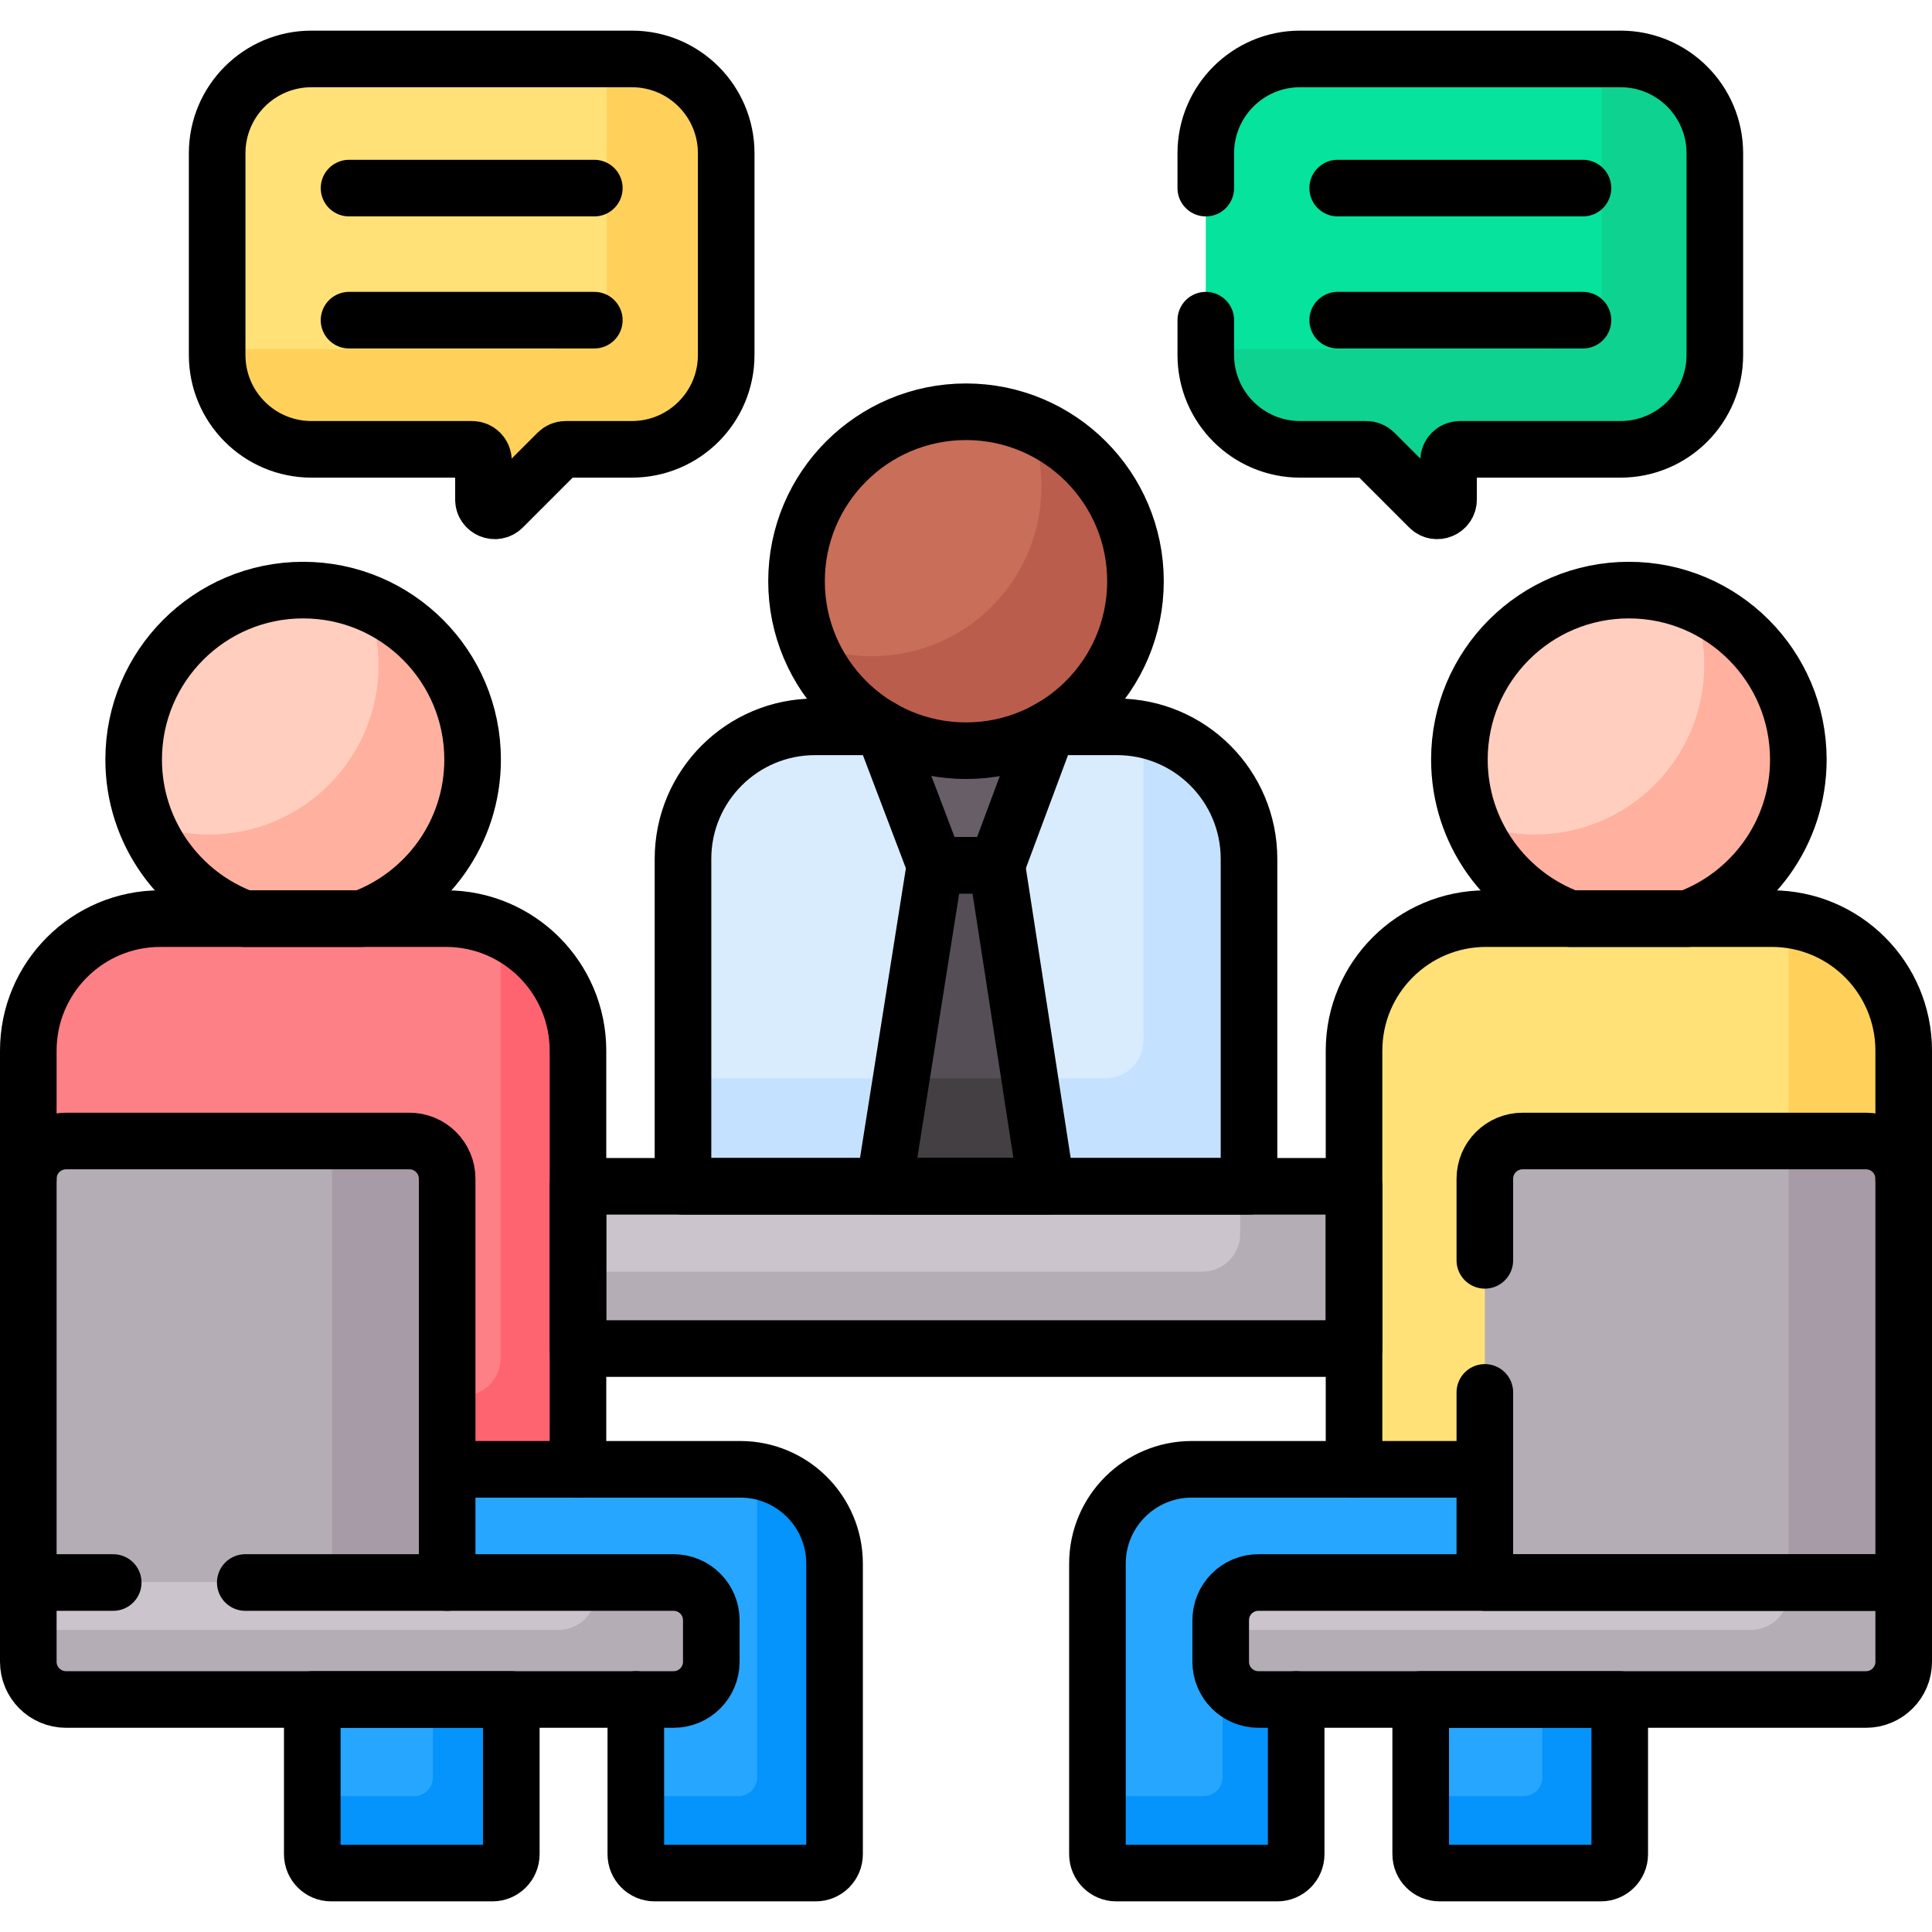
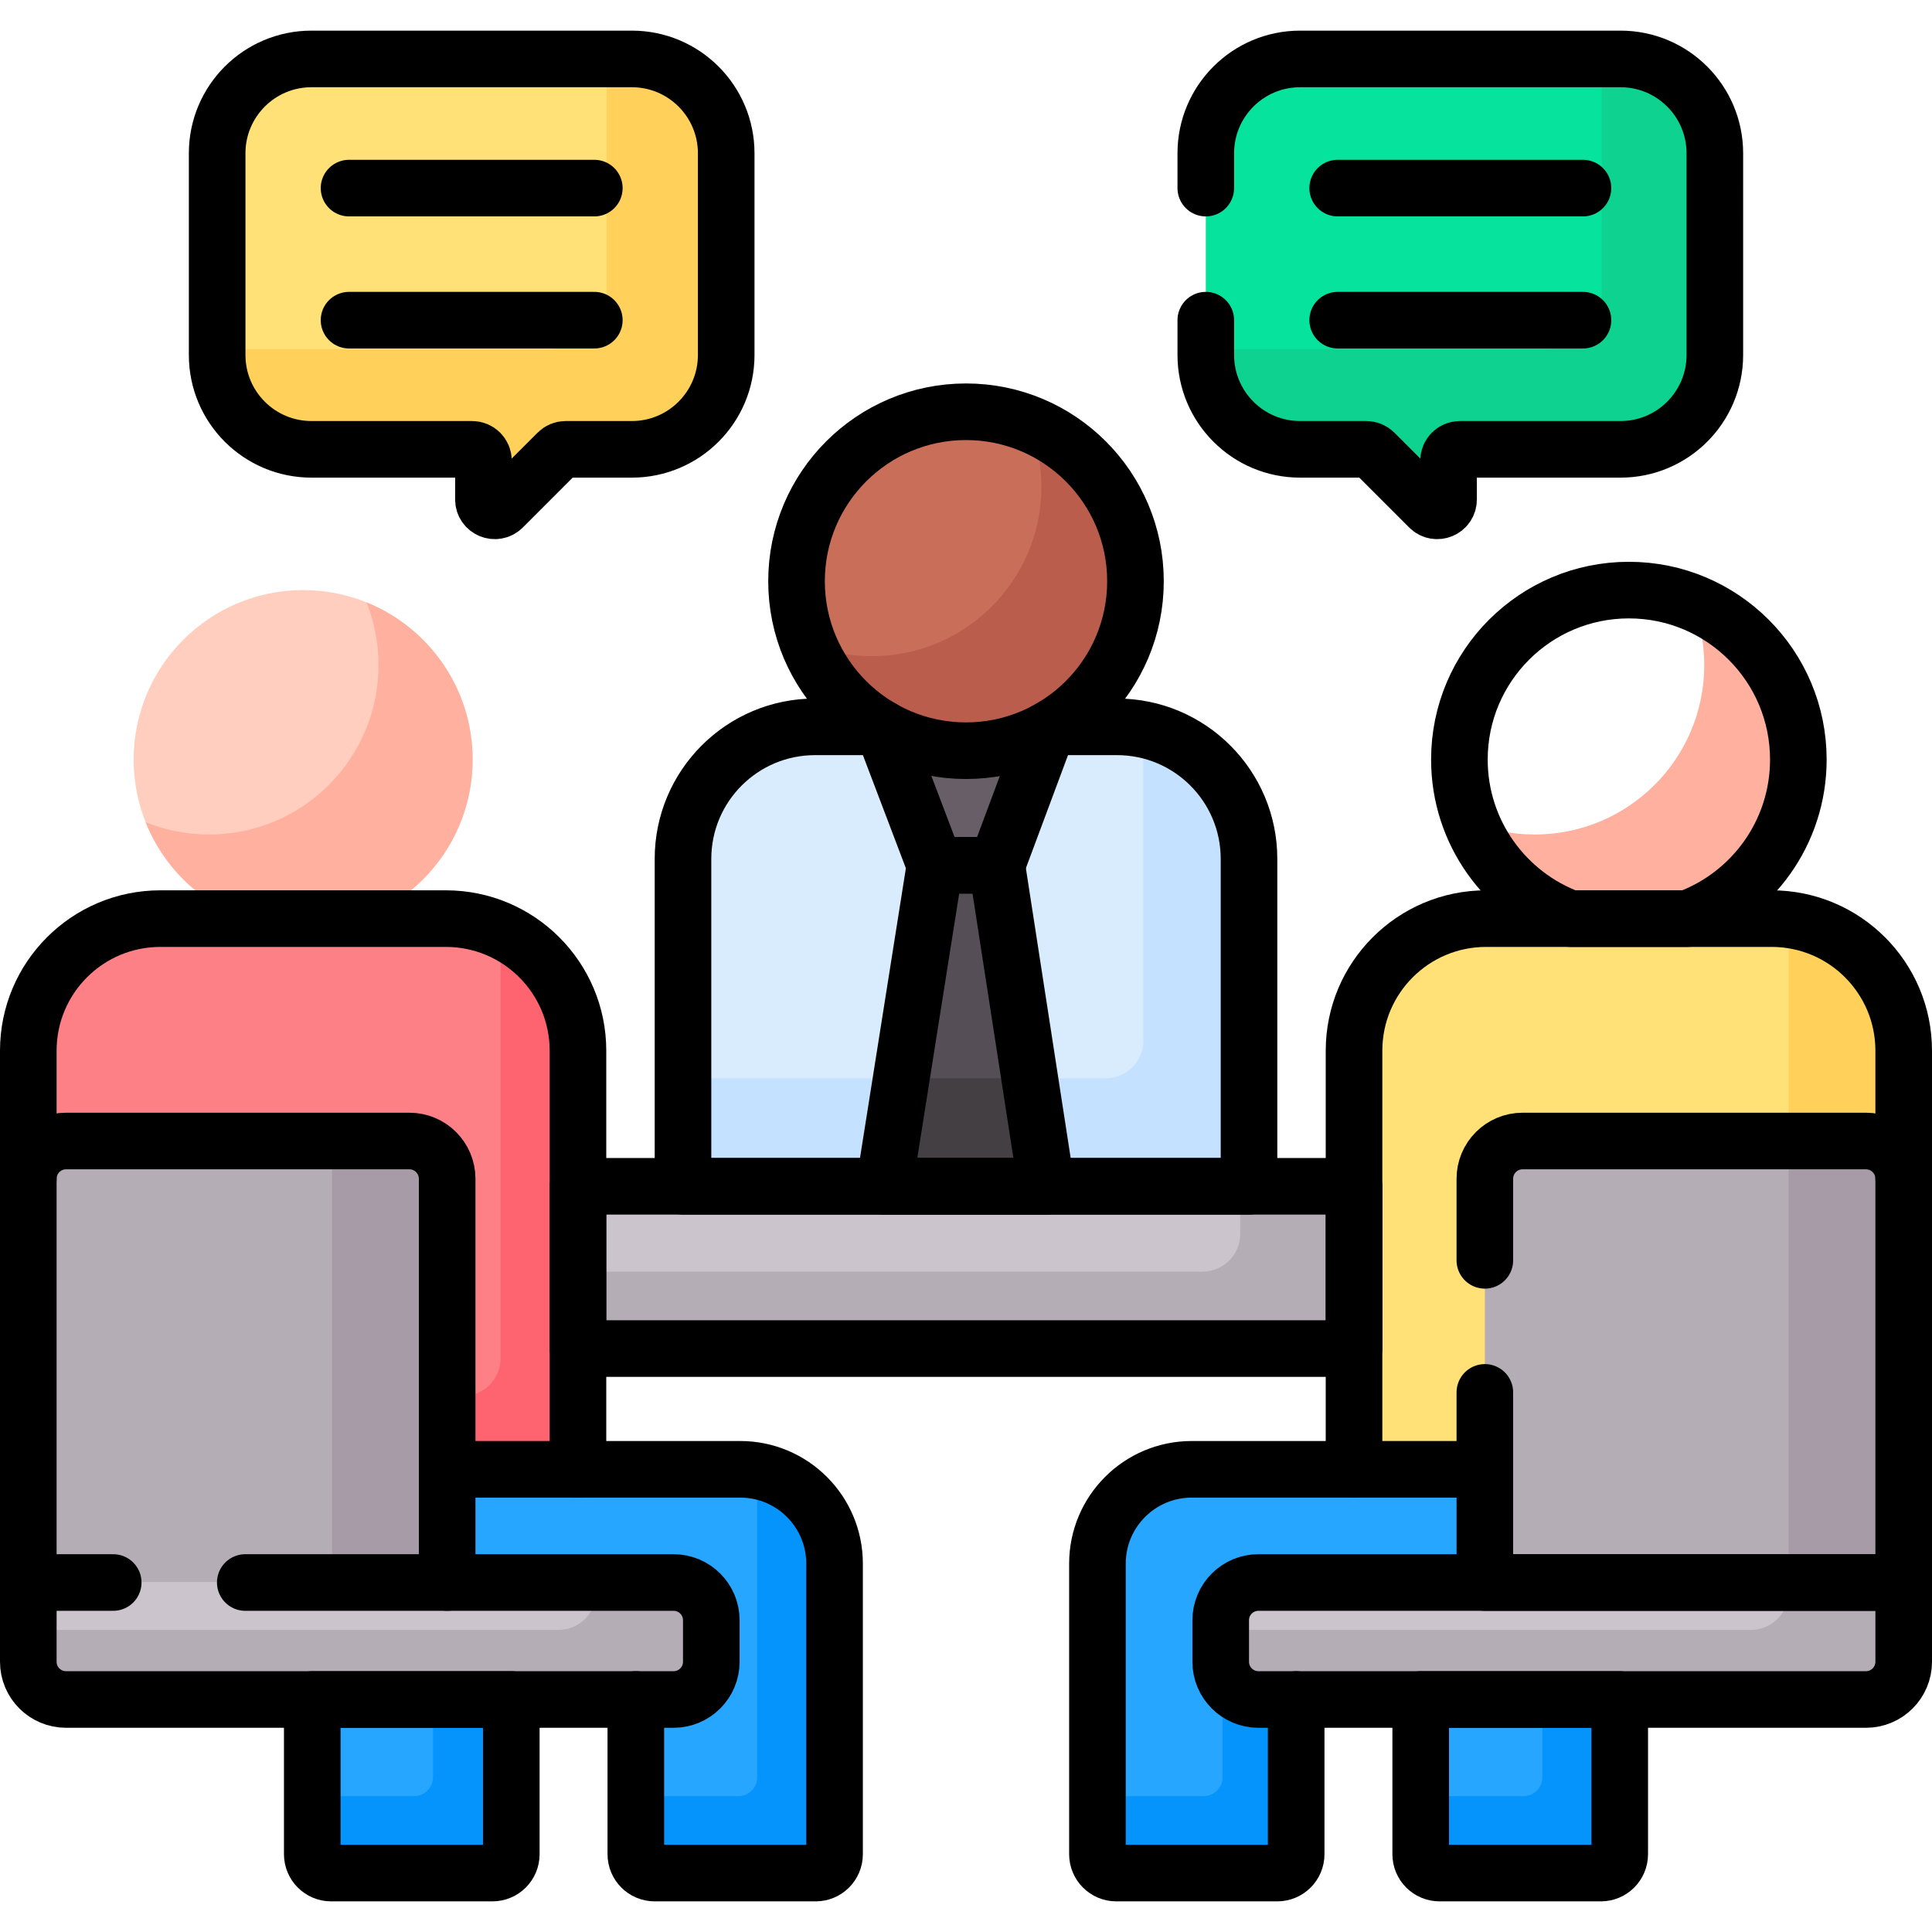
<svg xmlns="http://www.w3.org/2000/svg" version="1.1" id="Capa_1" x="0px" y="0px" viewBox="0 0 512 512" style="enable-background:new 0 0 512 512;" xml:space="preserve">
  <g>
    <g>
      <rect x="152.167" y="314.382" style="fill:#CBC4CC;" width="207.667" height="43" />
      <path style="fill:#B5ADB6;" d="M328.667,314.382V327c0,5.523-4.477,10-10,10h-166.5v20.382h207.667v-43H328.667z" />
      <path style="fill:#26A6FE;" d="M82.754,449.382v42c0,2.761,2.239,5,5,5H130.5c2.761,0,5-2.239,5-5v-42H82.754z" />
      <path style="fill:#0593FC;" d="M114.746,449.382V471c0,2.761-2.239,5-5,5H82.754v15.382c0,2.761,2.239,5,5,5H130.5&#10;&#09;&#09;&#09;c2.761,0,5-2.239,5-5v-42H114.746z" />
      <circle style="fill:#FFCEBF;" cx="80.333" cy="201.294" r="44.912" />
      <path style="fill:#FFB09E;" d="M97.133,159.642c2.045,5.136,3.181,10.733,3.181,16.599c0,24.804-20.108,44.912-44.912,44.912&#10;&#09;&#09;&#09;c-5.942,0-11.609-1.165-16.8-3.26c6.603,16.585,22.792,28.313,41.731,28.313c24.804,0,44.912-20.108,44.912-44.912&#10;&#09;&#09;&#09;C125.245,182.431,113.612,166.295,97.133,159.642z" />
      <path style="fill:#FD8087;" d="M118.167,243.443H42.5c-19.33,0-35,15.67-35,35v33.939l1,0.709v-0.709c0-4.962,4.038-9,9-9h91&#10;&#09;&#09;&#09;c4.962,0,9,4.038,9,9v78h35.667V278.443C153.167,259.113,137.497,243.443,118.167,243.443z" />
      <path style="fill:#FE646F;" d="M132.667,246.589v113.35c0,5.523-4.477,10-10,10H117.5v20.443h35.667V278.443&#10;&#09;&#09;&#09;C153.167,264.287,144.758,252.103,132.667,246.589z" />
      <path style="fill:#26A6FE;" d="M196.167,389.382H117.5v31h61c4.962,0,9,4.038,9,9v11c0,4.962-4.038,9-9,9h-10v42&#10;&#09;&#09;&#09;c0,2.761,2.239,5,5,5h42.667c2.761,0,5-2.239,5-5v-77C221.167,400.575,209.974,389.382,196.167,389.382z" />
      <path style="fill:#0593FC;" d="M200.667,389.806V471c0,2.761-2.239,5-5,5H168.5v15.382c0,2.761,2.239,5,5,5h42.667&#10;&#09;&#09;&#09;c2.761,0,5-2.239,5-5v-77C221.167,402.113,212.323,391.928,200.667,389.806z" />
      <path style="fill:#B5ADB6;" d="M118.5,419.382H7.5v-107c0-5.523,4.477-10,10-10h91c5.523,0,10,4.477,10,10V419.382z" />
      <path style="fill:#A79BA7;" d="M108.5,302.382H88v117h30.5v-107C118.5,306.859,114.023,302.382,108.5,302.382z" />
      <path style="fill:#CBC4CC;" d="M7.5,419.382v21c0,5.523,4.477,10,10,10h161c5.523,0,10-4.477,10-10v-11c0-5.523-4.477-10-10-10&#10;&#09;&#09;&#09;H7.5z" />
      <path style="fill:#B5ADB6;" d="M178.5,419.382H158v2.557c0,5.523-4.477,10-10,10H7.5v8.443c0,5.523,4.477,10,10,10h161&#10;&#09;&#09;&#09;c5.523,0,10-4.477,10-10v-11C188.5,423.859,184.023,419.382,178.5,419.382z" />
      <path style="fill:#26A6FE;" d="M376.5,449.382v42c0,2.761,2.239,5,5,5h42.746c2.761,0,5-2.239,5-5v-42H376.5z" />
      <path style="fill:#0593FC;" d="M408.746,449.382V471c0,2.761-2.239,5-5,5H376.5v15.382c0,2.761,2.239,5,5,5h42.746&#10;&#09;&#09;&#09;c2.761,0,5-2.239,5-5v-42H408.746z" />
-       <circle style="fill:#FFCEBF;" cx="431.667" cy="201.294" r="44.912" />
      <path style="fill:#FFB09E;" d="M448.466,159.642c2.045,5.136,3.181,10.733,3.181,16.599c0,24.804-20.108,44.912-44.912,44.912&#10;&#09;&#09;&#09;c-5.942,0-11.609-1.165-16.8-3.26c6.603,16.585,22.792,28.313,41.731,28.313c24.804,0,44.912-20.108,44.912-44.912&#10;&#09;&#09;&#09;C476.579,182.431,464.945,166.295,448.466,159.642z" />
      <path style="fill:#FFE177;" d="M469.5,243.443h-75.667c-19.33,0-35,15.67-35,35v111.939H394.5v-78c0-4.962,4.037-9,9-9h91&#10;&#09;&#09;&#09;c4.963,0,9,4.038,9,9v0.709l1-0.709v-33.939C504.5,259.113,488.83,243.443,469.5,243.443z" />
      <path style="fill:#FFD15B;" d="M474,243.74v59.641h20.5c4.963,0,9,4.038,9,9v0.709l1-0.709v-33.939&#10;&#09;&#09;&#09;C504.5,260.639,491.203,245.95,474,243.74z" />
      <path style="fill:#26A6FE;" d="M333.5,449.382c-4.963,0-9-4.038-9-9v-11c0-4.962,4.037-9,9-9h61v-31h-78.667&#10;&#09;&#09;&#09;c-13.807,0-25,11.193-25,25v77c0,2.761,2.239,5,5,5H338.5c2.761,0,5-2.239,5-5v-42H333.5z" />
      <path style="fill:#0593FC;" d="M333.5,450.382c-4.436,0-8.191-2.891-9.5-6.889V471c0,2.761-2.239,5-5,5h-28.167v15.382&#10;&#09;&#09;&#09;c0,2.761,2.239,5,5,5H338.5c2.761,0,5-2.239,5-5v-41H333.5z" />
      <path style="fill:#B5ADB6;" d="M393.5,419.382h111v-107c0-5.523-4.477-10-10-10h-91c-5.523,0-10,4.477-10,10V419.382z" />
      <path style="fill:#A79BA7;" d="M494.5,302.382H474v117h30.5v-107C504.5,306.859,500.023,302.382,494.5,302.382z" />
      <path style="fill:#CBC4CC;" d="M504.5,419.382v21c0,5.523-4.477,10-10,10h-161c-5.523,0-10-4.477-10-10v-11&#10;&#09;&#09;&#09;c0-5.523,4.477-10,10-10H504.5z" />
      <path style="fill:#B5ADB6;" d="M474,419.382v2.557c0,5.523-4.477,10-10,10H323.5v8.443c0,5.523,4.477,10,10,10h161&#10;&#09;&#09;&#09;c5.523,0,10-4.477,10-10v-21H474z" />
      <g>
        <path style="fill:#D8ECFE;" d="M181,227.618v87.763h150v-87.764c0-19.33-15.67-35-35-35l-80,0&#10;&#09;&#09;&#09;&#09;C196.67,192.618,181,208.288,181,227.618z" />
        <path style="fill:#C4E2FF;" d="M303,193.32v82.444c0,5.523-4.477,10-10,10H181v29.618h150v-87.764&#10;&#09;&#09;&#09;&#09;C331,210.686,318.975,196.563,303,193.32z" />
        <g>
          <polygon style="fill:#685E68;" points="233.852,192.618 247.789,229.297 248.607,230.297 263.322,230.297 264.157,229.297 &#10;&#09;&#09;&#09;&#09;&#09;277.825,192.618 &#09;&#09;&#09;&#09;" />
          <polygon style="fill:#554E56;" points="277.464,315.382 264.157,229.297 247.789,229.297 234.156,315.382 &#09;&#09;&#09;&#09;" />
          <polygon style="fill:#433F43;" points="238.847,285.764 234.156,315.382 277.464,315.382 272.886,285.764 &#09;&#09;&#09;&#09;" />
          <circle style="fill:#C96E59;" cx="256" cy="154.032" r="44.912" />
          <path style="fill:#BB5D4C;" d="M272.8,112.381c2.045,5.136,3.181,10.733,3.181,16.599c0,24.804-20.108,44.912-44.912,44.912&#10;&#09;&#09;&#09;&#09;&#09;c-5.942,0-11.609-1.165-16.8-3.26c6.603,16.585,22.792,28.313,41.731,28.313c24.804,0,44.912-20.108,44.912-44.912&#10;&#09;&#09;&#09;&#09;&#09;C300.912,135.17,289.279,119.034,272.8,112.381z" />
        </g>
      </g>
      <g>
        <path style="fill:#FFE177;" d="M167.452,15.618H82.548c-13.807,0-25,11.193-25,25v53.461c0,13.807,11.193,25,25,25h42.57&#10;&#09;&#09;&#09;&#09;c1.657,0,3,1.343,3,3v10.297c0,2.673,3.231,4.011,5.121,2.121l14.539-14.539c0.563-0.563,1.326-0.879,2.121-0.879h17.552&#10;&#09;&#09;&#09;&#09;c13.807,0,25-11.193,25-25V40.618C192.452,26.811,181.259,15.618,167.452,15.618z" />
        <path style="fill:#FFD15B;" d="M167.452,15.618h-6.708v61.915c0,8.284-6.716,15-15,15H57.548v1.545c0,13.807,11.193,25,25,25&#10;&#09;&#09;&#09;&#09;h42.57c1.657,0,3,1.343,3,3v10.297c0,2.673,3.231,4.011,5.121,2.121l14.539-14.539c0.563-0.563,1.326-0.879,2.121-0.879h17.552&#10;&#09;&#09;&#09;&#09;c13.807,0,25-11.193,25-25V40.618C192.452,26.811,181.259,15.618,167.452,15.618z" />
        <g>
          <path style="fill:#05E39C;" d="M344.548,15.618h84.905c13.807,0,25,11.193,25,25v53.461c0,13.807-11.193,25-25,25h-42.57&#10;&#09;&#09;&#09;&#09;&#09;c-1.657,0-3,1.343-3,3v10.297c0,2.673-3.231,4.011-5.121,2.121l-14.539-14.539c-0.563-0.563-1.326-0.879-2.121-0.879h-17.552&#10;&#09;&#09;&#09;&#09;&#09;c-13.807,0-25-11.193-25-25V40.618C319.548,26.811,330.741,15.618,344.548,15.618z" />
          <path style="fill:#0ED290;" d="M429.452,15.618h-5v61.915c0,8.284-6.716,15-15,15h-89.905v1.545c0,13.807,11.193,25,25,25H362.1&#10;&#09;&#09;&#09;&#09;&#09;c0.796,0,1.559,0.316,2.121,0.879l14.539,14.539c1.89,1.89,5.121,0.551,5.121-2.121v-10.297c0-1.657,1.343-3,3-3h42.57&#10;&#09;&#09;&#09;&#09;&#09;c13.807,0,25-11.193,25-25V40.618C454.452,26.811,443.259,15.618,429.452,15.618z" />
        </g>
      </g>
    </g>
    <g>
      <rect x="153.167" y="314.382" style="fill:none;stroke:#000000;stroke-width:15;stroke-linecap:round;stroke-linejoin:round;stroke-miterlimit:10;" width="205.667" height="43" />
      <path style="fill:none;stroke:#000000;stroke-width:15;stroke-linecap:round;stroke-linejoin:round;stroke-miterlimit:10;" d="&#10;&#09;&#09;&#09;M82.754,450.382v41c0,2.761,2.239,5,5,5H130.5c2.761,0,5-2.239,5-5v-41H82.754z" />
-       <path style="fill:none;stroke:#000000;stroke-width:15;stroke-linecap:round;stroke-linejoin:round;stroke-miterlimit:10;" d="&#10;&#09;&#09;&#09;M64.794,243.443h31.078c17.146-6.323,29.373-22.807,29.373-42.149c0-24.804-20.108-44.912-44.912-44.912&#10;&#09;&#09;&#09;s-44.912,20.108-44.912,44.912C35.421,220.635,47.649,237.119,64.794,243.443z" />
      <path style="fill:none;stroke:#000000;stroke-width:15;stroke-linecap:round;stroke-linejoin:round;stroke-miterlimit:10;" d="&#10;&#09;&#09;&#09;M153.167,389.382V278.443c0-19.33-15.67-35-35-35H42.5c-19.33,0-35,15.67-35,35v33.939" />
      <path style="fill:none;stroke:#000000;stroke-width:15;stroke-linecap:round;stroke-linejoin:round;stroke-miterlimit:10;" d="&#10;&#09;&#09;&#09;M168.5,450.382v41c0,2.761,2.239,5,5,5h42.667c2.761,0,5-2.239,5-5v-77c0-13.807-11.193-25-25-25H118.5" />
      <path style="fill:none;stroke:#000000;stroke-width:15;stroke-linecap:round;stroke-linejoin:round;stroke-miterlimit:10;" d="&#10;&#09;&#09;&#09;M7.5,419.382v-107c0-5.523,4.477-10,10-10h91c5.523,0,10,4.477,10,10v107" />
      <path style="fill:none;stroke:#000000;stroke-width:15;stroke-linecap:round;stroke-linejoin:round;stroke-miterlimit:10;" d="&#10;&#09;&#09;&#09;M376.5,450.382v41c0,2.761,2.239,5,5,5h42.746c2.761,0,5-2.239,5-5v-41H376.5z" />
      <path style="fill:none;stroke:#000000;stroke-width:15;stroke-linecap:round;stroke-linejoin:round;stroke-miterlimit:10;" d="&#10;&#09;&#09;&#09;M416.128,243.443h31.078c17.146-6.323,29.373-22.807,29.373-42.149c0-24.804-20.108-44.912-44.912-44.912&#10;&#09;&#09;&#09;c-24.804,0-44.912,20.108-44.912,44.912C386.755,220.635,398.982,237.119,416.128,243.443z" />
      <path style="fill:none;stroke:#000000;stroke-width:15;stroke-linecap:round;stroke-linejoin:round;stroke-miterlimit:10;" d="&#10;&#09;&#09;&#09;M504.5,312.382v-33.939c0-19.33-15.67-35-35-35h-75.667c-19.33,0-35,15.67-35,35v110.939" />
      <path style="fill:none;stroke:#000000;stroke-width:15;stroke-linecap:round;stroke-linejoin:round;stroke-miterlimit:10;" d="&#10;&#09;&#09;&#09;M393.5,389.382h-77.667c-13.807,0-25,11.193-25,25v77c0,2.761,2.239,5,5,5H338.5c2.761,0,5-2.239,5-5v-41" />
      <path style="fill:none;stroke:#000000;stroke-width:15;stroke-linecap:round;stroke-linejoin:round;stroke-miterlimit:10;" d="&#10;&#09;&#09;&#09;M233.017,192.618H216c-19.33,0-35,15.67-35,35v86.763h150v-86.763c0-19.33-15.67-35-35-35h-17.017" />
      <polyline style="fill:none;stroke:#000000;stroke-width:15;stroke-linecap:round;stroke-linejoin:round;stroke-miterlimit:10;" points="&#10;&#09;&#09;&#09;234.086,193.233 247.789,229.297 264.157,229.297 277.509,193.466 &#09;&#09;" />
      <polygon style="fill:none;stroke:#000000;stroke-width:15;stroke-linecap:round;stroke-linejoin:round;stroke-miterlimit:10;" points="&#10;&#09;&#09;&#09;277.31,314.382 264.157,229.297 247.789,229.297 234.314,314.382 &#09;&#09;" />
      <circle style="fill:none;stroke:#000000;stroke-width:15;stroke-linecap:round;stroke-linejoin:round;stroke-miterlimit:10;" cx="256" cy="154.032" r="44.912" />
      <path style="fill:none;stroke:#000000;stroke-width:15;stroke-linecap:round;stroke-linejoin:round;stroke-miterlimit:10;" d="&#10;&#09;&#09;&#09;M30,419.382H7.5v21c0,5.523,4.477,10,10,10h161c5.523,0,10-4.477,10-10v-11c0-5.523-4.477-10-10-10H65" />
      <path style="fill:none;stroke:#000000;stroke-width:15;stroke-linecap:round;stroke-linejoin:round;stroke-miterlimit:10;" d="&#10;&#09;&#09;&#09;M393.5,369v50.382h111v-107c0-5.523-4.477-10-10-10h-91c-5.523,0-10,4.477-10,10V334" />
      <path style="fill:none;stroke:#000000;stroke-width:15;stroke-linecap:round;stroke-linejoin:round;stroke-miterlimit:10;" d="&#10;&#09;&#09;&#09;M504.5,419.382v21c0,5.523-4.477,10-10,10h-161c-5.523,0-10-4.477-10-10v-11c0-5.523,4.477-10,10-10H504.5z" />
      <line style="fill:none;stroke:#000000;stroke-width:15;stroke-linecap:round;stroke-linejoin:round;stroke-miterlimit:10;" x1="92.5" y1="49.849" x2="157.5" y2="49.849" />
      <line style="fill:none;stroke:#000000;stroke-width:15;stroke-linecap:round;stroke-linejoin:round;stroke-miterlimit:10;" x1="92.5" y1="84.849" x2="157.5" y2="84.849" />
      <path style="fill:none;stroke:#000000;stroke-width:15;stroke-linecap:round;stroke-linejoin:round;stroke-miterlimit:10;" d="&#10;&#09;&#09;&#09;M167.452,15.618H82.548c-13.807,0-25,11.193-25,25v53.461c0,13.807,11.193,25,25,25h42.57c1.657,0,3,1.343,3,3v10.297&#10;&#09;&#09;&#09;c0,2.673,3.231,4.011,5.121,2.121l14.539-14.539c0.563-0.563,1.326-0.879,2.121-0.879h17.552c13.807,0,25-11.193,25-25V40.618&#10;&#09;&#09;&#09;C192.452,26.811,181.259,15.618,167.452,15.618z" />
      <line style="fill:none;stroke:#000000;stroke-width:15;stroke-linecap:round;stroke-linejoin:round;stroke-miterlimit:10;" x1="419.5" y1="49.849" x2="354.5" y2="49.849" />
      <line style="fill:none;stroke:#000000;stroke-width:15;stroke-linecap:round;stroke-linejoin:round;stroke-miterlimit:10;" x1="419.5" y1="84.849" x2="354.5" y2="84.849" />
      <path style="fill:none;stroke:#000000;stroke-width:15;stroke-linecap:round;stroke-linejoin:round;stroke-miterlimit:10;" d="&#10;&#09;&#09;&#09;M319.548,84.849v9.23c0,13.807,11.193,25,25,25H362.1c0.796,0,1.559,0.316,2.121,0.879l14.539,14.539&#10;&#09;&#09;&#09;c1.89,1.89,5.121,0.551,5.121-2.121v-10.297c0-1.657,1.343-3,3-3h42.57c13.807,0,25-11.193,25-25V40.618c0-13.807-11.193-25-25-25&#10;&#09;&#09;&#09;h-84.905c-13.807,0-25,11.193-25,25v9.23" />
    </g>
  </g>
  <g>
</g>
  <g>
</g>
  <g>
</g>
  <g>
</g>
  <g>
</g>
  <g>
</g>
  <g>
</g>
  <g>
</g>
  <g>
</g>
  <g>
</g>
  <g>
</g>
  <g>
</g>
  <g>
</g>
  <g>
</g>
  <g>
</g>
</svg>